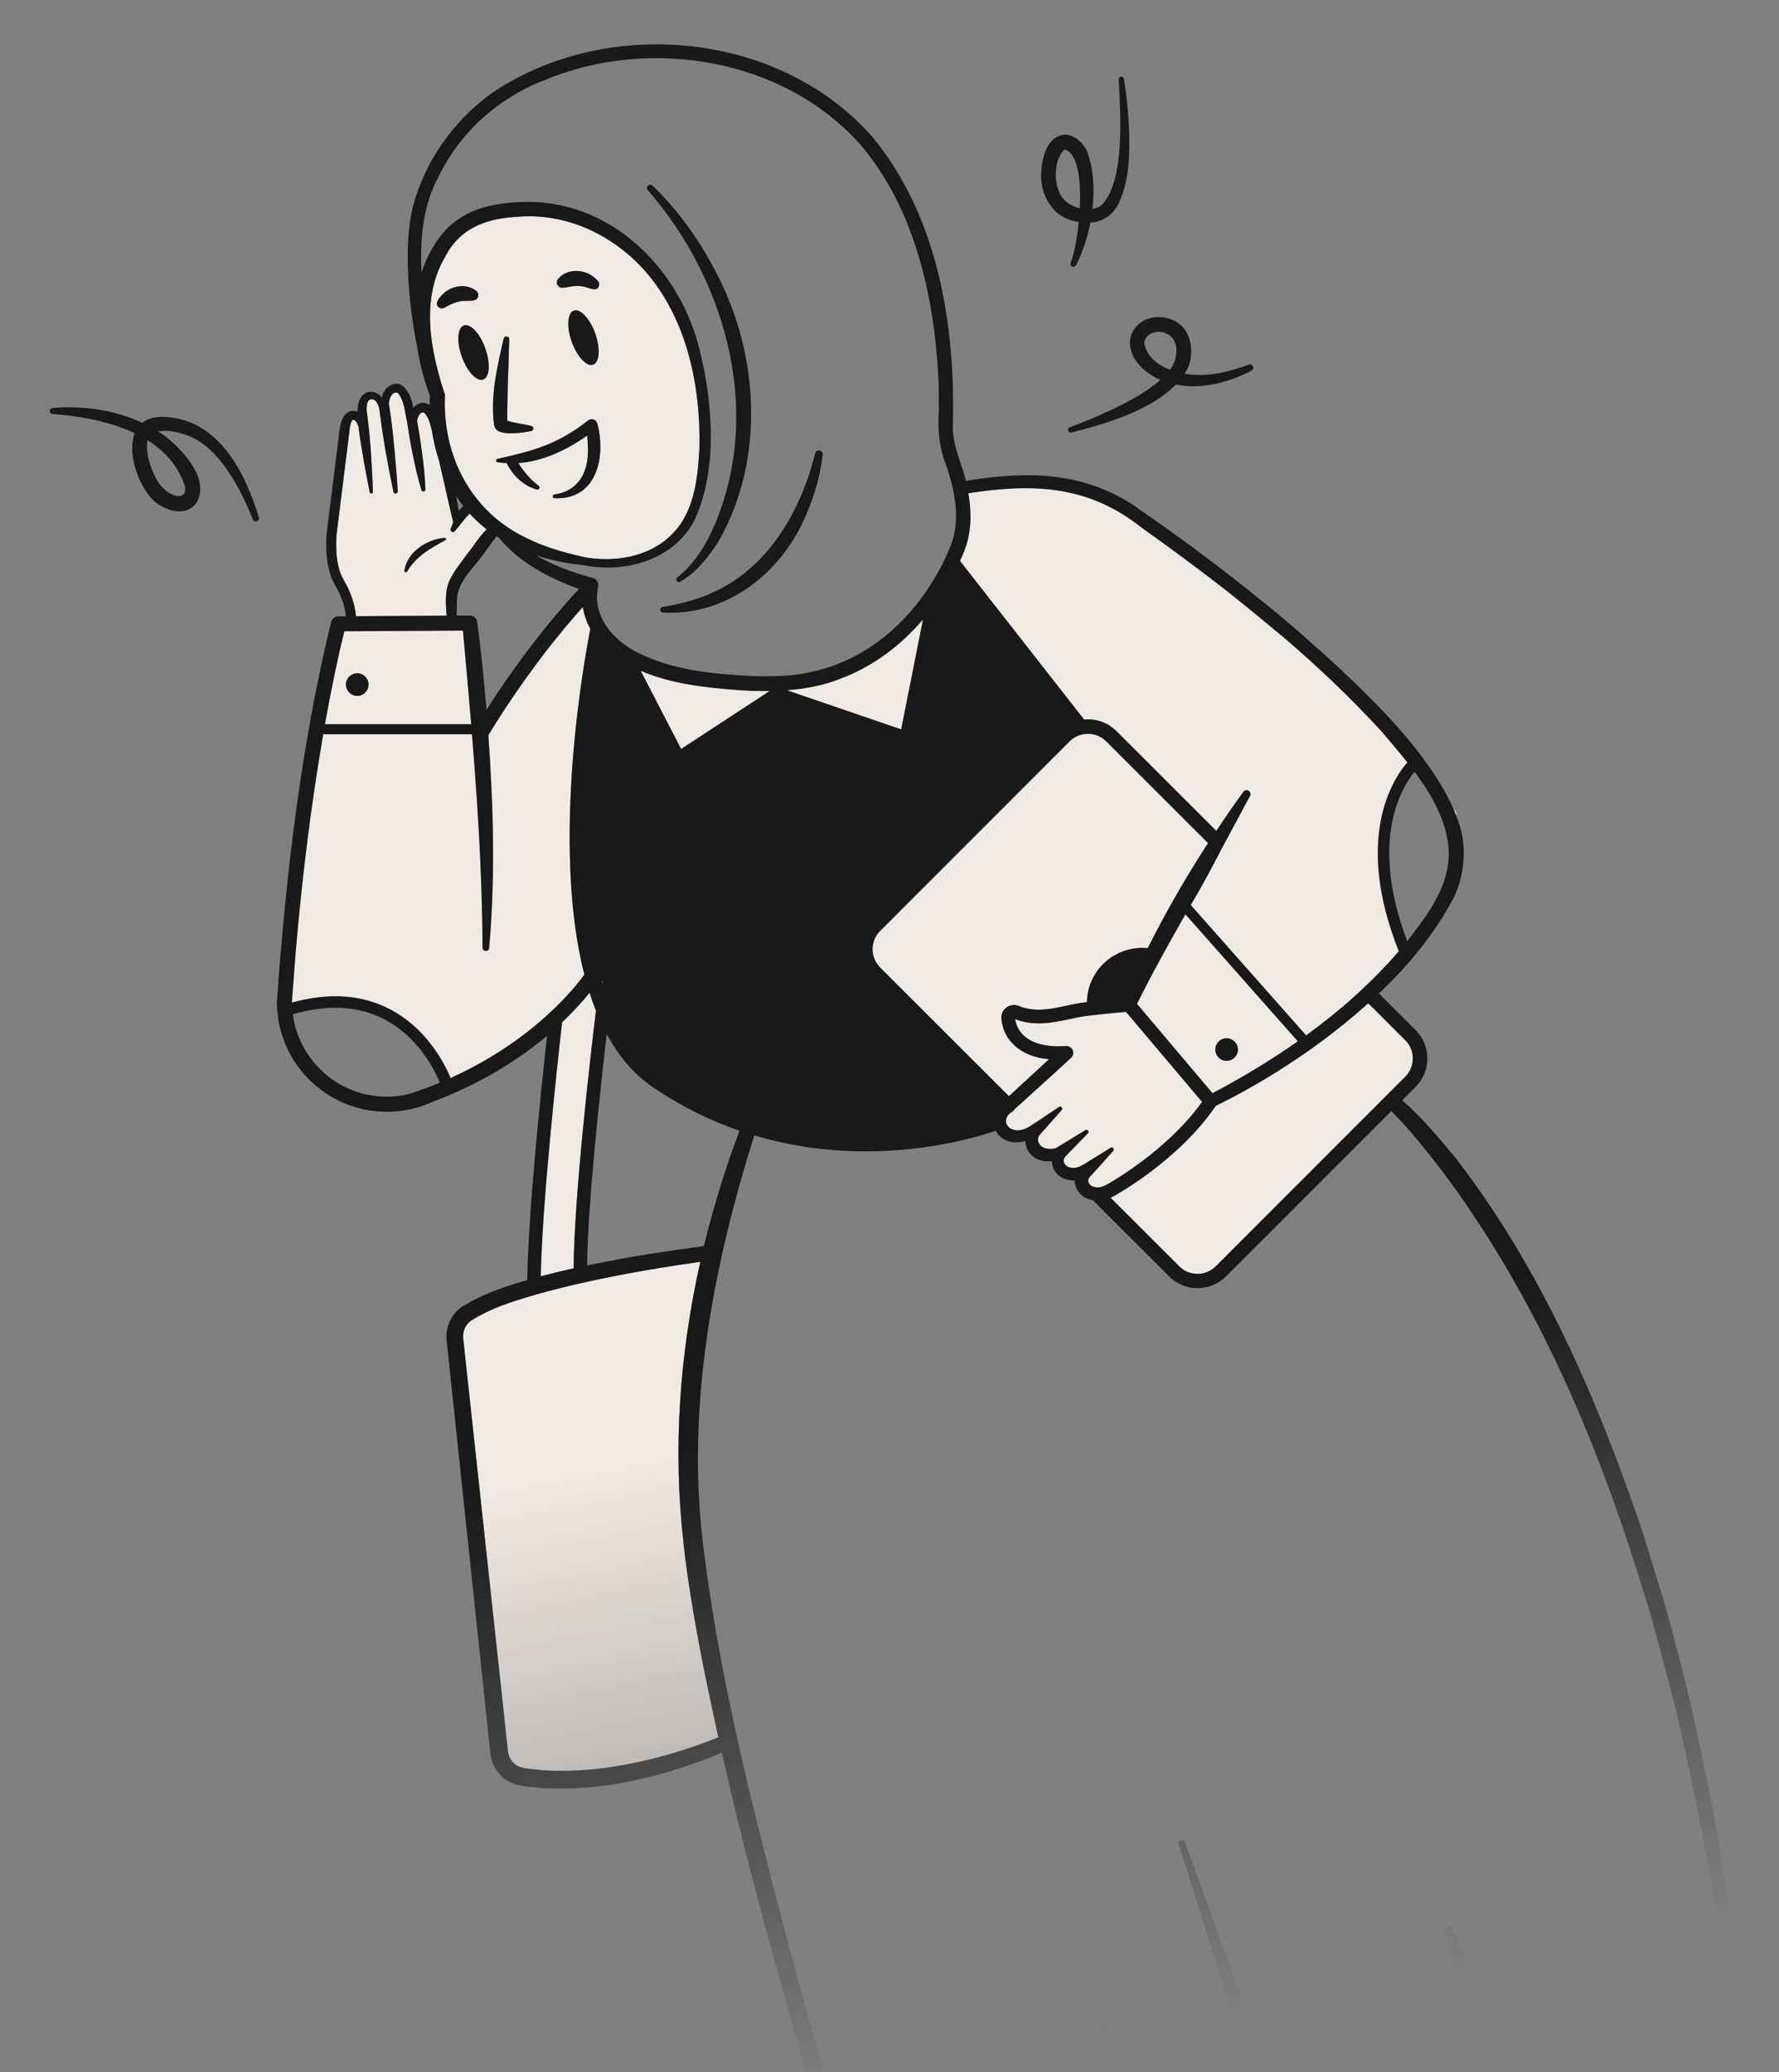
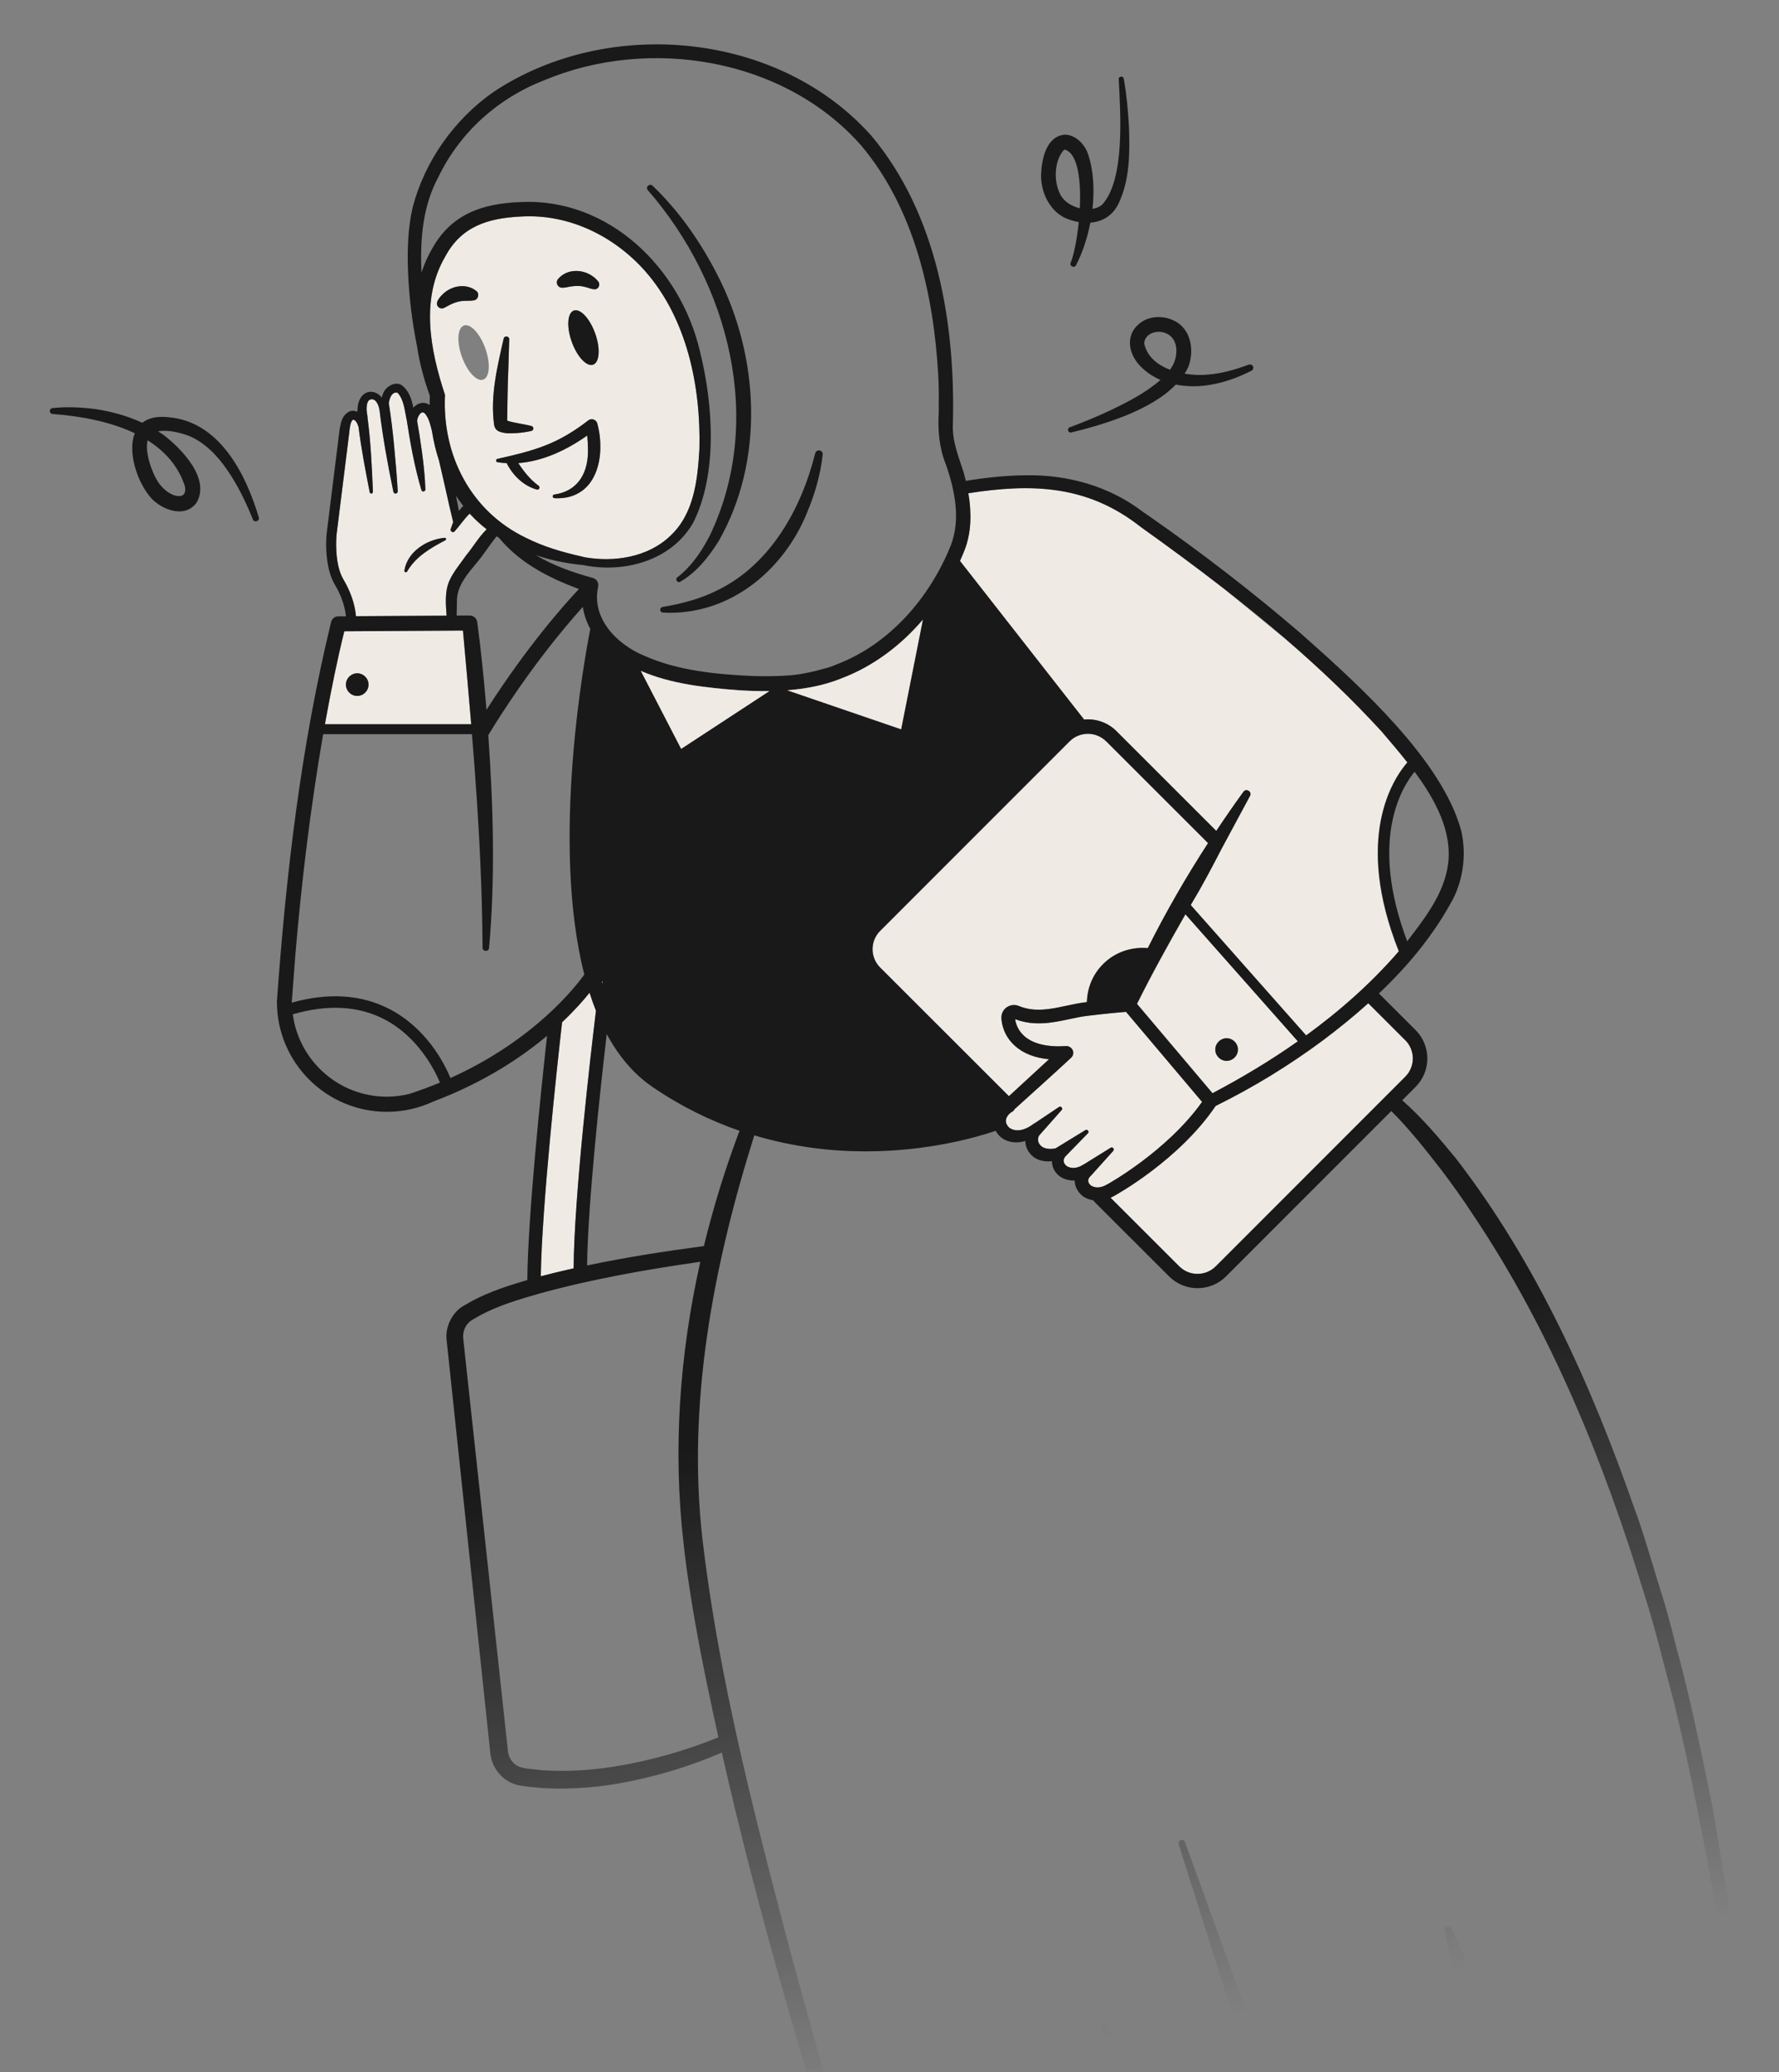
<svg xmlns="http://www.w3.org/2000/svg" width="291" height="339" viewBox="0 0 291 339" fill="none">
  <rect x="0" y="0" width="291" height="339" fill="#808080" stroke="none" />
  <mask id="mask0_5086_73866" style="mask-type:alpha" maskUnits="userSpaceOnUse" x="0" y="0" width="311" height="339">
    <rect width="311" height="338.883" fill="url(#paint0_linear_5086_73866)" />
  </mask>
  <g mask="url(#mask0_5086_73866)">
-     <path d="M63.681 165.051C59.111 162.702 53.759 162.363 47.764 164.033C47.764 163.991 47.764 163.948 47.764 163.898C47.823 163.033 48.358 156.197 48.349 156.189C49.367 144.113 50.825 132.062 52.895 120.122H77.233C77.827 127.441 78.344 134.793 78.632 141.772C78.836 146.191 78.929 150.617 78.972 155.044C78.963 155.689 79.972 155.773 80.032 155.095C81.058 143.511 80.719 131.859 79.904 120.266C86.197 109.946 92.294 102.703 95.364 99.303C95.568 100.558 95.992 101.762 96.594 102.89C95.746 107.147 90.047 137.727 95.618 159.445C94.346 161.226 87.503 170.156 73.739 176.364C72.688 173.845 69.745 168.155 63.698 165.051H63.681Z" fill="#F0EAE5" />
-     <path d="M238.211 132.899V133.45C238.067 133.085 237.923 132.721 237.761 132.348L238.211 132.89V132.899Z" fill="#F0EAE5" />
    <path d="M213.633 169.392L194.756 148.064C194.849 147.894 194.951 147.725 195.044 147.555C196.537 145.113 198.445 141.483 199.776 138.905L204.457 130.204C204.831 129.526 203.838 128.89 203.38 129.534C201.854 131.637 200.378 133.774 198.937 135.937L182.604 119.612C181.153 118.162 179.194 117.535 177.295 117.721C177.278 117.704 177.278 117.679 177.261 117.653L157.01 91.771C157.264 91.212 157.502 90.643 157.731 90.075C158.909 87.124 158.91 83.834 158.384 80.696C168.848 79.059 177.906 79.356 186.589 86.217C191.186 89.499 195.757 92.857 200.234 96.342L210.283 104.551C215.796 109.292 221.07 114.295 225.972 119.655C227.304 121.224 228.771 122.92 230.195 124.726C227.804 127.482 221.435 137.133 228.788 155.637C224.327 160.801 219.171 165.364 213.616 169.409L213.633 169.392Z" fill="#F0EAE5" />
    <path d="M71.833 75.406C72.231 77.136 72.638 78.909 72.859 79.875C73.266 81.716 73.681 83.564 74.131 85.396C73.978 85.778 73.851 86.168 73.724 86.549C73.605 86.922 74.114 87.202 74.368 86.914C75.234 85.939 75.92 84.879 76.828 84.005C77.684 84.947 78.617 85.803 79.609 86.575C78.303 87.838 77.421 89.433 76.251 90.832C75.327 92.172 74.301 93.351 73.605 94.792C72.723 96.59 72.91 98.71 73.054 100.703C68.763 100.729 61.682 100.771 58.23 100.788C58.044 98.787 57.357 96.777 56.178 94.784C54.592 92.121 55.042 87.508 55.05 87.465L57.162 70.513C57.162 70.513 57.162 70.496 57.162 70.488V70.445C57.221 69.877 57.357 68.91 57.721 68.656C58.095 68.554 58.493 69.275 58.578 69.656C58.595 69.707 58.62 69.75 58.646 69.792C59.087 73.388 59.774 76.95 60.478 80.511C60.503 80.656 60.647 80.749 60.791 80.715C60.919 80.689 61.003 80.571 61.003 80.444C60.825 76.39 60.656 72.336 60.121 68.317C60.121 68.308 60.121 68.3 60.113 68.291C60.113 68.223 60.121 68.147 60.113 68.079C59.943 67.333 59.808 65.866 60.427 65.408C61.326 64.933 61.919 66.103 62.038 66.9C62.038 66.934 62.063 66.96 62.072 66.994C62.615 71.514 63.429 75.983 64.353 80.444C64.396 80.638 64.582 80.757 64.777 80.715C64.947 80.681 65.066 80.52 65.057 80.35C64.921 77.882 64.709 75.432 64.472 72.981C64.243 70.623 63.972 68.274 63.599 65.934C63.743 65.018 64.116 64.085 64.989 64.204C66.007 65.187 66.194 67.044 66.473 68.418C66.473 68.461 66.499 68.486 66.507 68.52C67.101 72.438 67.805 76.347 68.933 80.147C68.992 80.325 69.178 80.418 69.348 80.367C69.492 80.325 69.585 80.181 69.585 80.036C69.518 77.95 69.289 75.881 69.009 73.82C68.788 72.15 68.534 70.496 68.229 68.834C68.288 68.274 68.627 67.579 69.068 67.435C69.212 67.392 69.331 67.418 69.569 67.655C70.188 68.418 70.425 69.453 70.671 70.479C70.934 72.141 71.316 73.786 71.85 75.381L71.833 75.406ZM66.159 93.351C66.117 93.597 66.465 93.724 66.592 93.512C68.008 91.044 70.391 89.679 72.867 88.373C73.062 88.279 72.969 87.966 72.757 87.983C69.823 88.237 66.626 90.264 66.159 93.351Z" fill="#F0EAE5" />
    <path d="M77.078 118.474H53.155C53.206 118.178 53.257 117.864 53.316 117.559C54.19 112.767 55.156 107.959 56.318 103.269L75.721 103.15C76.179 108.128 76.646 113.284 77.07 118.466L77.078 118.474ZM58.438 110.147C57.421 110.147 56.59 110.978 56.59 111.995C56.59 113.013 57.421 113.844 58.438 113.844C59.456 113.844 60.287 113.013 60.287 111.995C60.287 110.978 59.456 110.147 58.438 110.147Z" fill="#F0EAE5" />
    <path d="M72.839 41.975C75.485 37.006 79.903 35.691 85.212 35.437C92.971 34.971 100.4 38.566 105.531 44.358C112.391 52.16 114.672 63.295 114.41 73.505C114.13 78.526 113.528 84.08 109.661 87.668C106.039 91.178 100.391 92.069 95.456 91.144C95.413 91.127 95.388 91.102 95.337 91.094C92.106 90.373 88.969 89.465 86.094 88.024C77.011 83.699 72.313 74.472 72.796 64.618C70.371 57.274 68.76 48.946 72.839 41.975ZM87.23 69.995C87.196 69.825 87.06 69.706 86.899 69.672C85.695 69.358 84.169 69.206 82.973 68.816C82.973 68.68 82.964 68.553 82.964 68.493C83.015 65.814 83.024 62.973 83.151 60.293L83.295 55.502C83.312 54.967 82.523 54.849 82.388 55.374C81.345 59.962 80.166 64.728 80.819 69.46C80.844 69.723 80.988 70.071 81.15 70.223C81.328 70.427 81.514 70.52 81.692 70.605C82.795 70.978 83.448 70.868 84.457 70.843C85.288 70.792 86.094 70.673 86.908 70.495C87.137 70.444 87.281 70.215 87.23 69.995ZM97.839 46.02C97.093 45.105 95.973 44.494 94.769 44.35C93.463 44.214 92.183 44.579 91.284 45.63C90.97 46.004 91.021 46.555 91.385 46.86C91.674 47.131 92.106 47.064 92.454 47.03C93.497 46.818 94.582 46.631 95.659 46.928C96.363 47.047 97.635 47.844 97.983 46.75C98.059 46.487 97.983 46.215 97.83 46.02H97.839ZM93.531 55.909C94.404 58.351 95.965 60.03 97.025 59.648C98.085 59.275 98.237 56.986 97.364 54.543C96.49 52.101 94.93 50.422 93.87 50.803C92.81 51.176 92.657 53.466 93.531 55.909ZM87.815 80.095C88.002 80.145 88.197 80.027 88.239 79.84C88.273 79.696 88.214 79.543 88.095 79.467C86.747 78.483 85.678 77.152 84.779 75.761C88.824 75.464 92.734 73.599 96.05 71.25C96.117 71.945 96.16 72.64 96.168 73.327C96.304 77.118 94.701 80.341 90.656 80.9C90.487 80.926 90.376 81.087 90.41 81.256C90.436 81.392 90.554 81.494 90.69 81.502C91.996 81.57 93.421 81.384 94.659 80.646C97.211 79.23 98.161 76.058 98.195 73.344C98.212 71.97 98.068 70.664 97.703 69.308C97.567 68.638 96.703 68.358 96.194 68.799C94.065 70.452 91.758 71.886 89.231 72.861C86.696 73.862 84.058 74.464 81.387 75.066C81.09 75.1 81.073 75.558 81.362 75.617C81.879 75.702 82.388 75.744 82.905 75.77C82.922 75.812 82.913 75.854 82.939 75.897C83.957 77.847 85.678 79.501 87.815 80.095ZM75.552 58.359C76.426 60.802 77.986 62.481 79.046 62.099C80.106 61.726 80.259 59.436 79.386 56.994C78.512 54.552 76.952 52.873 75.892 53.254C74.832 53.627 74.679 55.917 75.552 58.359ZM71.898 50.371C72.169 50.515 72.474 50.481 72.729 50.337C73.78 49.743 74.772 49.243 75.968 49.226C76.468 49.201 76.994 49.234 77.469 49.15C78.232 49.09 78.512 48.039 77.91 47.598C76.341 46.343 74.069 46.699 72.644 47.946C72.016 48.522 70.855 49.701 71.898 50.379V50.371Z" fill="#F0EAE5" />
    <path d="M82.648 68.708C82.648 68.708 82.623 68.708 82.615 68.699C82.615 68.699 82.632 68.699 82.648 68.708Z" fill="#F0EAE5" />
    <path d="M265.013 336.199L272.933 349.191C273.103 349.479 273.561 349.233 273.417 348.937C273.417 348.937 268.396 338.116 266.777 334.63C270.262 331.433 273.493 327.956 276.453 324.276L280.65 346.884C280.744 347.385 281.532 347.283 281.464 346.757C281.464 346.757 278.853 325.064 278.446 321.715C279.472 320.349 280.455 318.959 281.405 317.551L285.849 349.759C285.849 349.81 285.874 349.852 285.883 349.895C281.965 353.728 276.766 356.001 271.263 356.281L270.83 356.306C270.83 356.306 270.796 356.247 270.779 356.221L258.983 341.007C261.061 339.506 263.071 337.895 265.013 336.208V336.199Z" fill="#F0EAE5" />
    <path d="M187.77 155.131C185.149 154.885 182.452 155.741 180.451 157.751C178.73 159.473 177.873 161.703 177.814 163.959C177.712 163.967 177.619 163.984 177.517 163.993C176.516 164.112 175.499 164.332 174.515 164.544C171.827 165.121 169.291 165.664 166.653 164.586C166.009 164.324 165.28 164.408 164.703 164.807C164.135 165.206 163.804 165.859 163.829 166.545C163.855 167.343 164.126 169.386 166.034 171.108C167.417 172.355 169.299 173.084 171.623 173.304C169.443 175.297 166.967 177.587 165.059 179.351L143.985 158.294C143.188 157.497 142.747 156.428 142.747 155.3C142.747 154.173 143.188 153.104 143.985 152.307L174.973 121.303C176.626 119.649 179.315 119.649 180.968 121.303L197.641 137.967C194.045 143.513 190.738 149.237 187.778 155.156L187.77 155.131Z" fill="#F0EAE5" />
    <path d="M198.882 207.162C198.085 207.959 197.016 208.4 195.888 208.409C194.76 208.409 193.692 207.968 192.895 207.171L181.667 195.951C181.828 195.875 181.981 195.798 182.142 195.705C182.142 195.705 182.15 195.705 182.159 195.705C182.591 195.468 192.852 189.803 198.857 180.932C205.047 177.879 210.882 174.301 216.402 170.205C218.946 168.297 221.44 166.278 223.823 164.133L229.869 170.179C231.523 171.833 231.523 174.521 229.869 176.175L198.882 207.179V207.162Z" fill="#F0EAE5" />
    <path d="M165.282 182.043C165.282 182.043 165.333 182.001 165.35 181.975C165.503 181.916 165.638 181.831 165.757 181.712C165.833 181.636 165.884 181.543 165.935 181.45C168.861 178.812 172.431 175.598 175.187 173.037C175.204 173.02 175.213 173.012 175.221 172.995C175.255 172.961 175.281 172.927 175.315 172.893C175.34 172.859 175.365 172.825 175.382 172.791C175.391 172.774 175.399 172.757 175.408 172.749C175.518 172.562 175.552 172.359 175.544 172.172C175.544 172.172 175.544 172.155 175.544 172.147C175.544 172.138 175.544 172.13 175.544 172.121C175.527 172.019 175.501 171.918 175.459 171.816C175.374 171.595 175.221 171.426 175.026 171.307C174.975 171.273 174.924 171.248 174.874 171.222C174.84 171.205 174.814 171.197 174.78 171.18C174.628 171.12 174.458 171.104 174.288 171.129C171.278 171.324 168.929 170.747 167.504 169.458C166.393 168.458 166.113 167.296 166.045 166.719C169.226 167.923 172.27 167.27 174.958 166.702C175.942 166.49 176.866 166.295 177.765 166.185C181.141 165.769 183.252 165.591 184.176 165.523L196.617 180.254C190.859 188.353 181.183 193.712 181.081 193.763C181.081 193.763 181.081 193.771 181.064 193.771C181.064 193.771 181.056 193.771 181.047 193.771C180.106 194.331 179.232 194.391 178.469 193.967C178.147 193.695 177.994 193.415 177.986 193.152C177.986 192.796 178.232 192.508 178.435 192.33C178.444 192.33 178.444 192.313 178.452 192.304L178.512 192.245C178.554 192.203 178.596 192.16 178.63 192.109L182.09 188.259C182.353 187.988 181.98 187.547 181.666 187.75C181.666 187.75 177.672 190.227 177.24 190.498C177.206 190.515 177.18 190.524 177.146 190.54C176.307 191.066 175.382 191.261 174.509 190.786C174.373 190.676 174.229 190.54 174.144 190.405C173.864 189.972 173.932 189.574 174.263 189.167L177.943 185.384C178.215 185.122 177.85 184.664 177.528 184.867C177.528 184.867 173.406 187.394 172.669 187.844C171.812 188.039 170.896 187.946 170.387 187.555C169.777 187.064 169.633 186.444 169.921 185.8L173.644 181.585C173.907 181.305 173.517 180.873 173.211 181.085C173.211 181.085 170.566 182.849 169.26 183.731C169.2 183.756 169.149 183.773 169.09 183.816C168.971 183.909 168.844 184.002 168.717 184.087C168.7 184.095 168.64 184.138 168.624 184.146C167.623 184.808 166.376 185.215 165.308 184.621C165.308 184.621 165.172 184.545 165.113 184.511C165.087 184.486 165.011 184.409 164.985 184.384C164.188 183.578 164.46 182.645 165.257 182.026L165.282 182.043Z" fill="#F0EAE5" />
    <path d="M165.141 184.524L165.115 184.515C165.098 184.507 165.115 184.515 165.141 184.524Z" fill="#F0EAE5" />
    <path d="M198.362 178.843L186.006 164.222C188.457 159.278 191.179 154.394 193.926 149.568L212.32 170.354C207.851 173.5 203.145 176.324 198.353 178.843H198.362ZM200.66 173.542C201.677 173.542 202.509 172.711 202.509 171.694C202.509 170.676 201.677 169.845 200.66 169.845C199.642 169.845 198.811 170.676 198.811 171.694C198.811 172.711 199.642 173.542 200.66 173.542Z" fill="#F0EAE5" />
-     <path d="M77.464 215.795L78.43 215.235C81.5 213.573 84.909 212.572 88.344 211.588C96.918 209.239 105.737 207.679 114.548 206.424C111.156 221.553 110.028 237.191 111.818 252.565C112.369 257.866 113.505 264.54 114.497 269.806C115.43 274.631 116.439 279.431 117.508 284.223C112.046 286.436 106.221 288.09 100.403 289.014C96.528 289.616 92.567 289.854 88.666 289.599C87.411 289.404 85.605 289.438 84.587 288.861C83.748 288.378 83.188 287.479 83.086 286.521C82.586 281.933 81.704 273.732 81.195 269.06C79.694 255.16 77.472 234.731 75.971 220.883C75.937 220.416 75.751 219.11 75.742 218.619C75.751 217.423 76.353 216.363 77.455 215.803L77.464 215.795Z" fill="#F0EAE5" />
    <path d="M96.441 162.402C96.763 163.412 97.111 164.395 97.492 165.354C96.636 172.401 93.922 195.645 93.837 207.501C92.039 207.899 90.25 208.332 88.469 208.798C88.647 197.324 91.073 174.97 91.954 167.245C93.99 165.32 95.474 163.632 96.449 162.411L96.441 162.402Z" fill="#F0EAE5" />
    <path d="M98.577 160.955C98.534 160.819 98.5 160.683 98.458 160.547L98.594 160.581L98.568 160.955H98.577Z" fill="#F0EAE5" />
-     <path d="M75.876 53.238C76.936 52.864 78.497 54.535 79.37 56.977C80.244 59.42 80.091 61.709 79.031 62.083C77.971 62.456 76.411 60.785 75.537 58.343C74.664 55.901 74.816 53.611 75.876 53.238Z" fill="#191919" />
    <path d="M97.355 54.55C98.228 56.992 98.076 59.282 97.016 59.655C95.956 60.028 94.395 58.357 93.522 55.915C92.648 53.473 92.801 51.183 93.861 50.81C94.921 50.437 96.481 52.107 97.355 54.55Z" fill="#191919" />
    <path d="M86.91 70.504C86.096 70.682 85.29 70.801 84.459 70.852C83.45 70.877 82.797 70.987 81.694 70.614C81.516 70.529 81.321 70.436 81.151 70.232C80.99 70.071 80.846 69.724 80.821 69.469C80.176 64.737 81.355 59.971 82.39 55.383C82.525 54.858 83.314 54.985 83.297 55.511L83.153 60.302C83.026 62.982 83.017 65.831 82.966 68.502C82.966 68.562 82.966 68.698 82.975 68.825C84.162 69.215 85.689 69.367 86.901 69.681C87.062 69.715 87.19 69.834 87.232 70.004C87.283 70.232 87.139 70.453 86.91 70.504ZM82.627 68.706C82.627 68.706 82.653 68.706 82.661 68.714C82.644 68.714 82.636 68.706 82.627 68.706Z" fill="#191919" />
    <path d="M45.295 163.801C46.796 142.956 49.222 122.069 54.166 101.733C54.301 101.207 54.776 100.817 55.345 100.826C55.345 100.826 56.456 100.826 56.591 100.826C56.405 99.113 55.803 97.383 54.776 95.653C52.919 92.532 53.403 87.537 53.428 87.317L55.548 70.288V70.271C55.786 69.152 55.853 68.041 57.1 67.337C57.583 67.125 58.041 67.167 58.44 67.362C58.474 66.972 58.525 66.599 58.542 66.319C59.017 63.716 61.264 63.538 62.451 65.039C62.502 64.827 62.561 64.615 62.655 64.394C63.036 63.3 64.563 62.308 65.691 62.995C66.92 63.928 67.336 65.293 67.607 66.701C68.286 65.929 69.329 65.59 70.287 66.26C70.287 65.76 70.287 65.259 70.312 64.742C69.371 62.172 68.625 59.416 68.209 56.601C67.395 52.598 66.912 48.544 66.742 44.44C66.606 40.955 66.708 37.359 67.505 33.907C69.481 26.36 74.29 19.558 80.692 15.064C99.451 2.572 127.368 5.159 142.531 22.204C153.386 35.129 156.32 53.192 155.862 69.533C155.769 72.213 156.795 74.689 157.601 77.191C157.736 77.674 157.872 78.166 157.991 78.667C161.256 78.132 164.563 77.768 167.913 77.751C174.629 77.641 181.447 79.54 186.824 83.645C187.078 83.814 187.63 84.213 187.884 84.374C196.466 90.344 204.735 96.721 212.672 103.531C220.729 110.68 233.093 121.662 237.757 132.356C237.918 132.72 238.071 133.094 238.206 133.458C238.546 134.323 238.834 135.197 239.055 136.053C239.843 139.691 239.385 143.635 237.732 146.967C234.594 152.861 230.354 157.975 225.562 162.52L231.541 168.491C232.788 169.737 233.474 171.391 233.474 173.155C233.474 174.919 232.788 176.572 231.541 177.819L229.37 179.998C232.592 182.814 235.476 186.257 238.13 189.479C251.368 206.627 260.357 226.7 267.447 247.036C268.583 249.944 270.686 257.17 271.644 260.24C272.484 262.792 273.459 266.49 274.112 269.135C276.436 277.421 278.505 287.699 280.227 296.128C280.227 296.128 282.389 309.366 282.889 312.419C282.932 312.521 282.974 312.623 282.991 312.733L287.978 348.851C291.768 350.742 312.053 362.631 313.232 400.488C313.275 401.895 312.698 403.235 311.646 404.168C310.756 404.957 309.62 405.389 308.441 405.389C308.195 405.389 307.957 405.372 307.711 405.33C302.954 404.609 295.763 402.302 288.469 395.383C279.709 387.063 273.129 374.275 268.922 357.374L257.202 342.262C249.231 347.697 240.335 351.692 230.752 353.591C224.265 354.821 217.625 355.025 211.069 354.355C209.984 355.092 208.932 355.745 207.838 356.398C199.282 361.419 189.885 365.099 180.167 367.126C180.761 369.399 183.813 381.068 183.898 381.364C187.223 386.325 189.767 392.601 188.011 398.58C188.147 399.08 189.436 403.956 189.436 403.956C189.631 404.643 189.08 405.355 188.367 405.347H172.077C171.67 405.347 171.271 405.118 171.084 404.728L169.337 401.124L166.412 404.914C166.208 405.177 165.894 405.347 165.538 405.347H111.027C110.204 405.372 109.644 404.406 110.068 403.693C112.477 399.402 116.997 396.468 121.839 395.84C125.681 395.086 129.276 393.415 132.897 391.923C140.436 388.649 147.865 385.02 155.218 381.297L151.325 368.016C147.763 367.457 144.244 366.668 140.801 365.642C140.42 365.549 140.097 365.243 139.97 364.845C131.727 339.073 124.035 313.106 118.074 286.707C112.536 289.09 106.812 290.786 100.867 291.82C96.822 292.499 92.582 292.745 88.46 292.499C87.103 292.321 85.984 292.304 84.593 291.998C82.236 291.405 80.438 289.234 80.209 286.834C79.717 282.212 78.861 274.046 78.36 269.364C76.893 255.482 74.722 235.002 73.264 221.179C73.221 220.806 73.119 219.729 73.069 219.373C72.738 217.1 73.984 214.573 76.011 213.513L77.139 212.868C80.031 211.316 83.16 210.299 86.255 209.408C86.349 199.037 88.435 178.913 89.487 169.449C85.153 173.078 79.039 177.124 70.889 180.193C70.889 180.193 70.88 180.193 70.872 180.202C68.489 181.313 65.928 181.881 63.282 181.881C53.36 181.881 45.295 173.808 45.295 163.894C45.295 163.877 45.295 163.869 45.295 163.852C45.295 163.835 45.295 163.826 45.295 163.809V163.801ZM75.977 220.874C77.47 234.722 79.7 255.143 81.201 269.051C81.71 273.732 82.6 281.924 83.092 286.512C83.194 287.47 83.754 288.369 84.593 288.852C85.611 289.429 87.417 289.404 88.672 289.59C92.565 289.853 96.534 289.616 100.409 289.005C106.227 288.081 112.053 286.427 117.514 284.214C116.454 279.422 115.445 274.614 114.504 269.797C113.511 264.531 112.383 257.857 111.824 252.556C110.034 237.181 111.162 221.535 114.554 206.415C105.743 207.67 96.924 209.23 88.35 211.579C84.915 212.563 81.507 213.564 78.437 215.226L77.47 215.785C76.367 216.345 75.765 217.414 75.757 218.601C75.757 219.093 75.943 220.399 75.986 220.865L75.977 220.874ZM229.862 170.161L223.815 164.115C221.432 166.26 218.939 168.27 216.395 170.187C210.874 174.283 205.04 177.861 198.849 180.914C192.845 189.785 182.584 195.45 182.151 195.687C182.151 195.687 182.143 195.687 182.134 195.687C181.982 195.78 181.821 195.857 181.659 195.933L192.887 207.152C193.685 207.95 194.753 208.391 195.881 208.391C197.009 208.391 198.077 207.95 198.875 207.144L229.862 176.14C231.515 174.486 231.515 171.798 229.862 170.144V170.161ZM230.184 153.981C233.118 150.148 236.239 146.162 236.875 141.328C237.545 135.96 234.772 130.812 231.388 126.25C229.166 128.964 223.993 137.588 230.184 153.989V153.981ZM230.218 124.715C228.793 122.917 227.326 121.213 225.995 119.644C221.093 114.293 215.818 109.289 210.306 104.54C207.033 101.716 203.674 98.994 200.257 96.331C195.779 92.846 191.208 89.487 186.612 86.206C177.928 79.345 168.871 79.048 158.406 80.685C158.932 83.823 158.932 87.113 157.753 90.064C157.524 90.632 157.287 91.201 157.032 91.76L177.284 117.642C177.284 117.642 177.301 117.685 177.318 117.71C179.217 117.524 181.176 118.16 182.626 119.601L198.959 135.926C200.401 133.763 201.868 131.626 203.403 129.523C203.861 128.879 204.845 129.523 204.48 130.193L199.799 138.894C198.476 141.472 196.559 145.102 195.067 147.544C194.974 147.714 194.872 147.883 194.779 148.053L213.656 169.381C219.21 165.344 224.367 160.773 228.827 155.609C221.475 137.105 227.843 127.454 230.235 124.698L230.218 124.715ZM153.556 67.439C153.572 65.48 153.589 63.292 153.471 61.341C152.724 48.103 149.519 34.017 140.793 23.714C128.208 9.518 106.227 5.914 89.012 13.13C81.506 16.031 75.273 21.602 71.754 28.87C69.168 33.619 68.71 38.987 68.939 44.33C68.939 44.406 68.947 44.491 68.956 44.567C69.388 43.236 69.948 41.938 70.677 40.7C73.823 35.01 78.92 33.288 85.102 33.059C99.654 32.322 111.34 43.948 114.487 57.449C116.632 66.039 117.455 77.412 113.384 85.519C109.797 91.786 101.944 93.855 95.219 92.405C95.177 92.405 95.143 92.422 95.1 92.413C92.607 92.167 90.089 91.642 87.672 90.828C90.538 92.549 93.828 93.685 96.958 94.542C97.628 94.703 98.009 95.407 97.823 96.068C96.746 101.199 100.918 105.439 105.438 107.296C110.916 109.722 117.124 110.315 123.094 110.587C125.019 110.663 127.199 110.621 129.115 110.493C131.023 110.332 133.075 109.891 134.924 109.357C135.492 109.221 136.247 108.958 136.79 108.713C145.508 105.422 152.114 97.739 155.532 89.208C157.177 84.942 156.184 80.193 154.717 75.961C153.623 73.299 153.369 70.263 153.564 67.422L153.556 67.439ZM69.066 67.456C68.616 67.6 68.286 68.295 68.226 68.855C68.523 70.508 68.778 72.171 69.006 73.841C69.286 75.902 69.515 77.971 69.583 80.057C69.583 80.202 69.498 80.337 69.346 80.388C69.168 80.448 68.981 80.346 68.93 80.168C67.811 76.368 67.098 72.459 66.505 68.541C66.496 68.507 66.471 68.482 66.471 68.439C66.191 67.066 66.013 65.208 64.987 64.225C64.113 64.106 63.74 65.039 63.596 65.955C63.969 68.295 64.249 70.644 64.469 73.002C64.707 75.453 64.919 77.903 65.055 80.371C65.063 80.541 64.944 80.702 64.775 80.736C64.58 80.778 64.393 80.659 64.351 80.465C63.426 76.012 62.612 71.535 62.069 67.015C62.061 66.981 62.036 66.955 62.036 66.921C61.917 66.124 61.323 64.954 60.424 65.429C59.805 65.887 59.941 67.354 60.111 68.1C60.127 68.168 60.111 68.244 60.111 68.312C60.111 68.321 60.111 68.329 60.119 68.338C60.653 72.357 60.831 76.411 61.001 80.465C61.001 80.592 60.916 80.702 60.789 80.736C60.645 80.761 60.509 80.677 60.475 80.532C59.78 76.979 59.093 73.409 58.644 69.813C58.618 69.771 58.593 69.728 58.575 69.677C58.491 69.296 58.092 68.575 57.719 68.677C57.354 68.931 57.219 69.898 57.159 70.466V70.508C57.159 70.508 57.159 70.525 57.159 70.534L55.048 87.486C55.048 87.529 54.59 92.142 56.176 94.805C57.354 96.789 58.041 98.808 58.228 100.809C61.679 100.792 68.76 100.749 73.052 100.724C72.907 98.731 72.721 96.611 73.603 94.813C74.298 93.372 75.324 92.193 76.249 90.853C77.419 89.454 78.301 87.859 79.607 86.596C78.615 85.824 77.682 84.959 76.825 84.026C75.918 84.9 75.231 85.96 74.366 86.935C74.112 87.223 73.603 86.935 73.722 86.57C73.849 86.18 73.976 85.799 74.129 85.417C73.679 83.585 73.263 81.737 72.856 79.896C72.636 78.93 72.229 77.157 71.83 75.427C71.296 73.833 70.915 72.179 70.652 70.525C70.406 69.508 70.16 68.465 69.549 67.701C69.312 67.464 69.193 67.447 69.049 67.481L69.066 67.456ZM165.131 184.518C165.191 184.552 165.326 184.629 165.326 184.629C166.395 185.214 167.641 184.807 168.642 184.154C168.659 184.145 168.718 184.103 168.735 184.094C168.863 184.01 168.99 183.916 169.108 183.823C169.159 183.781 169.219 183.764 169.278 183.738C170.593 182.865 173.23 181.092 173.23 181.092C173.535 180.872 173.925 181.313 173.663 181.593L169.94 185.807C169.651 186.46 169.804 187.071 170.406 187.563C170.915 187.953 171.831 188.046 172.687 187.851C173.425 187.402 177.546 184.875 177.546 184.875C177.86 184.671 178.233 185.121 177.962 185.392L174.282 189.174C173.959 189.581 173.883 189.98 174.163 190.412C174.256 190.556 174.392 190.684 174.527 190.794C175.401 191.269 176.325 191.074 177.165 190.548C177.199 190.531 177.224 190.514 177.258 190.506C177.691 190.234 181.685 187.758 181.685 187.758C181.999 187.554 182.363 187.987 182.109 188.267L178.649 192.117C178.615 192.168 178.573 192.21 178.53 192.253L178.471 192.312C178.471 192.312 178.462 192.329 178.454 192.337C178.242 192.515 177.996 192.812 178.004 193.16C178.004 193.423 178.166 193.703 178.488 193.974C179.251 194.398 180.116 194.339 181.066 193.779C181.066 193.779 181.074 193.779 181.083 193.779C181.083 193.779 181.083 193.77 181.1 193.77C181.201 193.72 190.878 188.36 196.636 180.261L184.195 165.531C183.271 165.599 181.159 165.785 177.784 166.192C176.877 166.303 175.952 166.498 174.977 166.71C172.28 167.286 169.236 167.939 166.064 166.727C166.132 167.303 166.412 168.465 167.523 169.466C168.947 170.755 171.296 171.323 174.307 171.136C174.477 171.111 174.646 171.136 174.799 171.187C174.833 171.196 174.858 171.213 174.892 171.23C174.943 171.255 174.994 171.289 175.045 171.315C175.24 171.433 175.392 171.611 175.477 171.823C175.52 171.917 175.545 172.027 175.562 172.129C175.562 172.137 175.562 172.146 175.562 172.154C175.562 172.154 175.562 172.171 175.562 172.18C175.579 172.375 175.537 172.57 175.426 172.756C175.418 172.773 175.409 172.79 175.401 172.799C175.375 172.833 175.359 172.866 175.333 172.9C175.308 172.934 175.274 172.968 175.24 173.002C175.223 173.019 175.214 173.028 175.206 173.044C172.45 175.606 168.871 178.82 165.954 181.457C165.903 181.55 165.852 181.644 165.776 181.72C165.657 181.839 165.513 181.923 165.369 181.983C165.343 182 165.318 182.025 165.301 182.051C164.504 182.67 164.224 183.603 165.029 184.408C165.055 184.434 165.131 184.501 165.157 184.535L165.131 184.518ZM165.089 184.493C165.089 184.493 165.106 184.501 165.114 184.501C165.097 184.493 165.072 184.476 165.089 184.493ZM86.086 88.004C88.961 89.454 92.098 90.361 95.329 91.073C95.372 91.082 95.406 91.107 95.448 91.124C100.392 92.049 106.032 91.158 109.653 87.647C113.52 84.06 114.113 78.497 114.402 73.485C114.665 63.275 112.392 52.14 105.523 44.338C100.384 38.546 92.963 34.942 85.204 35.417C79.895 35.671 75.477 36.986 72.831 41.955C68.752 48.917 70.363 57.254 72.789 64.598C72.297 74.452 77.003 83.678 86.086 88.004ZM56.32 103.26C55.158 107.949 54.191 112.758 53.318 117.549C53.258 117.854 53.216 118.168 53.157 118.473H77.08C76.647 113.275 76.181 108.127 75.731 103.149L56.328 103.268L56.32 103.26ZM81.634 87.995C81.498 87.91 81.371 87.817 81.235 87.732C80.582 88.563 79.98 89.369 79.335 90.293C77.606 92.888 74.637 95.144 74.739 98.511C74.731 98.977 74.714 99.893 74.697 100.699C75.078 100.699 76.834 100.69 76.834 100.69C77.444 100.69 77.987 101.148 78.063 101.776C78.665 106.202 79.106 110.621 79.488 115.056C79.514 115.412 79.539 115.768 79.573 116.124C86.298 105.609 92.395 98.799 94.702 96.357C89.792 94.55 84.992 92.074 81.634 87.995ZM75.782 82.763C75.358 82.228 74.968 81.686 74.595 81.126C74.765 81.974 74.926 82.805 75.061 83.594C75.273 83.297 75.511 83.025 75.774 82.771L75.782 82.763ZM185.967 164.216L198.323 178.837C203.115 176.318 207.821 173.494 212.29 170.348L193.897 149.562C191.141 154.379 188.427 159.264 185.976 164.216H185.967ZM104.844 109.756L111.434 122.493L125.859 113.046C124.197 113.071 122.543 113.021 120.915 112.91C115.665 112.512 109.831 111.918 104.844 109.747V109.756ZM137.638 110.977C134.831 112.113 131.829 112.681 128.793 112.919L147.39 119.288L150.944 101.377C147.339 105.592 142.845 109.001 137.638 110.968V110.977ZM98.569 160.952L98.594 160.578L98.459 160.544C98.501 160.68 98.535 160.816 98.577 160.952H98.569ZM180.939 121.272C179.285 119.618 176.597 119.618 174.943 121.272L143.956 152.276C143.159 153.073 142.718 154.142 142.718 155.27C142.718 156.398 143.159 157.466 143.956 158.263L165.029 179.32C166.938 177.556 169.414 175.266 171.593 173.273C169.27 173.053 167.387 172.324 166.005 171.077C164.097 169.356 163.834 167.312 163.8 166.515C163.774 165.828 164.097 165.175 164.673 164.776C165.25 164.378 165.979 164.293 166.624 164.556C169.261 165.633 171.797 165.09 174.485 164.513C175.469 164.301 176.486 164.089 177.487 163.962C177.589 163.954 177.682 163.937 177.784 163.928C177.843 161.672 178.7 159.442 180.421 157.721C182.423 155.719 185.119 154.863 187.74 155.1C190.7 149.189 194.007 143.457 197.603 137.91L180.93 121.246L180.939 121.272ZM106.744 177.819C103.615 175.69 101.164 172.714 99.247 169.169C98.17 178.387 96.169 196.73 96.033 207.017C102.351 205.685 108.737 204.693 115.14 203.845C116.691 197.434 118.65 191.125 120.966 184.985C116.267 183.357 111.468 181.05 106.736 177.819H106.744ZM93.828 207.492C93.913 195.636 96.627 172.392 97.483 165.344C97.102 164.386 96.754 163.402 96.432 162.393C95.457 163.614 93.972 165.302 91.937 167.227C91.064 174.953 88.638 197.307 88.452 208.781C90.233 208.314 92.031 207.89 93.82 207.483L93.828 207.492ZM95.584 159.434C90.021 137.715 95.719 107.135 96.559 102.878C95.948 101.759 95.524 100.546 95.329 99.291C92.26 102.691 86.171 109.942 79.87 120.254C80.684 131.847 81.031 143.499 79.997 155.083C79.929 155.762 78.928 155.677 78.937 155.032C78.894 150.605 78.801 146.187 78.598 141.76C78.309 134.781 77.801 127.429 77.198 120.102H52.86C50.799 132.059 49.332 144.101 48.314 156.177C48.314 156.177 47.789 163.021 47.729 163.886C47.729 163.928 47.729 163.971 47.729 164.021C53.725 162.351 59.076 162.69 63.647 165.039C69.693 168.143 72.636 173.833 73.688 176.352C87.46 170.153 94.303 161.223 95.567 159.434H95.584ZM66.886 178.972C68.667 178.396 70.363 177.768 71.966 177.098C71.008 174.834 68.269 169.508 62.782 166.701C58.559 164.539 53.555 164.284 47.89 165.929C48.9 173.519 55.404 179.405 63.265 179.405C64.503 179.405 65.708 179.252 66.886 178.972ZM280.803 369.933C281.041 370.17 281.363 370.298 281.677 370.298C281.991 370.298 282.304 370.179 282.55 369.941C285.467 367.033 292.99 363.997 293.066 363.963C293.693 363.708 294.007 362.996 293.753 362.36C293.498 361.732 292.786 361.419 292.15 361.673C291.819 361.809 284.085 364.93 280.812 368.194C280.328 368.678 280.328 369.458 280.812 369.933H280.803ZM270.779 356.203C270.779 356.203 270.813 356.254 270.83 356.288L271.263 356.263C276.767 355.991 281.957 353.71 285.883 349.877C285.875 349.834 285.849 349.784 285.849 349.741L281.405 317.533C280.456 318.941 279.472 320.331 278.446 321.697C278.853 325.046 281.465 346.739 281.465 346.739C281.524 347.265 280.744 347.367 280.651 346.866L276.453 324.258C273.493 327.938 270.262 331.415 266.777 334.612C268.397 338.106 273.417 348.919 273.417 348.919C273.57 349.224 273.103 349.461 272.934 349.173L265.013 336.181C263.071 337.869 261.061 339.48 258.983 340.981L270.779 356.195V356.203ZM155.718 389.361L153.785 385.876C153.454 385.282 152.708 385.07 152.114 385.393C151.52 385.723 151.308 386.47 151.63 387.063L153.564 390.549C153.793 390.956 154.209 391.185 154.641 391.185C154.845 391.185 155.048 391.134 155.235 391.032C155.828 390.701 156.04 389.955 155.718 389.361ZM157.55 381.509C163.291 384.078 169.702 384.96 175.85 383.629C176.283 383.535 176.724 383.434 177.156 383.315L181.566 382.162C181.422 381.772 178.267 371.247 177.165 367.686C175.545 367.965 173.917 368.203 172.28 368.39C173.018 371.731 174.46 378.303 174.46 378.303C174.57 378.736 173.9 378.931 173.747 378.515L170.041 368.602C167.116 368.856 164.173 368.949 161.239 368.881C161.815 371.553 163.622 379.897 163.622 379.897C163.715 380.287 163.113 380.466 162.986 380.084L158.72 368.788C157.041 368.695 155.362 368.534 153.691 368.33L157.55 381.5V381.509ZM131.252 326.497C134.678 338.861 138.249 351.2 142.073 363.437C157.592 367.533 174.18 366.185 189.156 360.596C185.883 351.174 182.813 341.269 180.167 331.72C180.006 331.152 180.854 330.881 181.074 331.415C184.026 338.598 186.951 346.663 189.563 354.015C190.216 355.898 190.861 357.789 191.48 359.689C192.226 359.383 192.964 359.087 193.701 358.764C198.773 356.542 203.793 353.846 208.288 350.632L192.803 301.708C192.582 301.022 193.608 300.716 193.837 301.352C193.837 301.352 210.221 346.587 211.366 349.733C216.276 350.386 221.237 350.555 226.173 350.08C232.864 349.419 239.3 347.613 245.372 344.941C241.497 335.528 238.554 325.75 236.29 315.828C236.146 315.167 237.104 314.845 237.392 315.455C239.707 320.323 241.65 325.326 243.515 330.364C245.118 334.79 246.627 339.251 247.84 343.805C258.754 338.488 268.388 330.338 276.063 320.874C276.139 320.696 276.266 320.552 276.41 320.433C278.022 318.432 279.54 316.363 280.964 314.259L280.795 313.013C280.795 313.013 280.795 313.013 280.795 313.004C279.022 302.489 276.275 288.505 273.866 278.659C272.476 273.571 270.652 265.938 269.024 260.986C262.409 239.217 253.683 217.668 240.963 198.74C239.368 196.281 237.477 193.635 235.713 191.32C233.271 188.165 230.455 184.603 227.581 181.754L200.554 208.798C199.307 210.044 197.653 210.731 195.89 210.731C194.126 210.731 192.472 210.044 191.225 208.798L178.988 196.569C178.929 196.51 178.895 196.433 178.852 196.365C178.31 196.281 177.792 196.094 177.292 195.797C177.25 195.772 177.156 195.704 177.114 195.67C176.283 195 175.808 194.11 175.791 193.16C175.791 193.151 175.791 193.134 175.791 193.126C174.96 193.143 174.129 192.956 173.442 192.498C172.526 191.879 172.068 190.913 172.068 189.946C171.059 190.09 169.999 189.912 169.134 189.318C168.193 188.631 167.726 187.639 167.718 186.647C166.403 187.063 164.962 186.969 163.8 186.104C163.393 185.782 163.096 185.392 162.867 184.985C159.933 185.994 151.919 188.352 141.581 188.352C136.044 188.352 129.836 187.665 123.382 185.731C116.666 207.076 112.299 229.795 114.953 252.2C116.59 265.921 119.354 279.482 122.568 292.94C124.714 301.904 127.054 310.833 129.403 319.721C130.014 321.977 130.65 324.224 131.269 326.48L131.252 326.497Z" fill="#191919" />
    <path d="M81.367 75.611C81.07 75.552 81.096 75.102 81.392 75.06C84.064 74.458 86.701 73.856 89.237 72.855C91.755 71.88 94.062 70.447 96.199 68.793C96.708 68.352 97.573 68.632 97.709 69.302C98.073 70.659 98.226 71.965 98.2 73.338C98.166 76.052 97.217 79.224 94.664 80.64C93.426 81.378 92.001 81.564 90.695 81.497C90.559 81.497 90.441 81.395 90.415 81.251C90.382 81.081 90.492 80.92 90.661 80.894C94.715 80.335 96.318 77.112 96.174 73.322C96.174 72.635 96.123 71.939 96.055 71.244C92.748 73.593 88.83 75.459 84.784 75.755C85.683 77.146 86.752 78.478 88.1 79.461C88.219 79.546 88.278 79.69 88.244 79.835C88.194 80.021 88.007 80.14 87.82 80.089C85.683 79.495 83.962 77.842 82.944 75.891C82.927 75.849 82.927 75.806 82.91 75.764C82.401 75.739 81.884 75.696 81.367 75.611Z" fill="#191919" />
    <path d="M204.719 60.639C202.556 61.759 200.207 62.598 197.731 62.988C195.993 63.268 194.127 63.268 192.338 62.912C188.174 67.228 180.355 69.493 175.233 70.748C174.699 70.875 174.478 70.086 174.978 69.908C177.2 69.069 179.414 68.17 181.551 67.161C184.485 65.761 187.411 64.26 189.828 62.149C188.717 61.674 187.691 61.021 186.8 60.164C184.782 58.324 183.823 55.076 186.325 52.981C187.826 51.684 190.099 51.582 191.837 52.362C194.831 53.626 195.45 57.34 194.339 60.122C194.169 60.47 193.974 60.8 193.771 61.131C195.068 61.352 196.383 61.394 197.528 61.284C199.834 61.114 202.099 60.461 204.27 59.647C204.524 59.554 204.821 59.664 204.948 59.91C205.084 60.181 204.982 60.504 204.711 60.648L204.719 60.639ZM192.422 57.094C192.363 56.043 191.829 54.991 190.82 54.567C189.412 53.872 187.249 54.457 187.165 56.187C187.623 58.333 189.327 59.706 191.388 60.487C192.1 59.494 192.49 58.4 192.422 57.094Z" fill="#191919" />
    <path d="M8.575 66.762C10.949 66.508 13.29 66.626 15.639 66.923C18.276 67.33 20.854 68.034 23.279 69.162C24.204 68.424 25.552 68.051 27.443 68.246C35.864 68.865 40.206 77.49 42.335 84.639C42.521 85.258 41.589 85.572 41.368 84.978C40.232 82.154 38.9 79.406 37.213 76.947C35.551 74.496 33.414 72.325 30.844 71.282C29.377 70.756 27.452 70.264 25.849 70.561C26.154 70.756 26.46 70.943 26.756 71.155C29.682 73.394 34.499 78.329 32.125 82.264C30.021 85.097 25.747 83.087 24.255 80.899C22.262 78.278 20.905 73.758 22.041 70.875C17.886 68.891 12.934 68.043 8.625 67.729C8.38 67.729 8.176 67.542 8.15 67.296C8.125 67.034 8.312 66.788 8.583 66.762H8.575ZM26.214 79.33C27.011 80.331 28.156 81.094 29.148 81.153C30.242 81.221 30.412 80.407 30.25 79.55C29.165 76.209 26.935 73.784 24.145 72.028C23.585 74.182 25.162 78.117 26.214 79.33Z" fill="#191919" />
    <path d="M178.359 36.416C177.867 38.96 177.044 41.394 176.001 43.404C175.713 43.929 174.907 43.531 175.128 42.988C175.628 41.826 176.162 39.223 176.459 36.322C175.942 36.238 175.416 36.102 174.899 35.924C171.812 34.915 170.15 31.446 170.302 28.393C170.404 26.027 171.167 22.237 174.195 22.033C175.967 22.042 177.417 23.628 177.943 25.111C178.876 27.791 179.054 30.997 178.698 34.177C179.275 34.075 179.817 33.863 180.258 33.507C184.074 29.419 183.269 18.429 182.997 12.976C182.947 12.45 183.727 12.357 183.82 12.866C184.286 15.529 184.541 18.2 184.677 20.897C184.804 24.984 184.821 29.292 183.04 33.142C182.09 35.263 180.335 36.272 178.35 36.424L178.359 36.416ZM174.237 24.501C174.237 24.501 174.152 24.484 174.135 24.484C174.135 24.484 174.034 24.526 173.915 24.645C172.439 26.451 172.346 29.666 173.398 31.718C173.915 32.88 175.221 33.736 176.629 34.075C176.849 29.631 176.357 25.171 174.237 24.492V24.501Z" fill="#191919" />
    <path d="M72.634 47.935C74.05 46.689 76.331 46.341 77.9 47.588C78.502 48.029 78.222 49.08 77.459 49.14C76.984 49.224 76.459 49.182 75.958 49.216C74.763 49.241 73.77 49.742 72.719 50.327C72.473 50.471 72.168 50.505 71.888 50.361C70.836 49.682 72.006 48.504 72.634 47.927V47.935Z" fill="#191919" />
    <path d="M95.668 46.934C94.591 46.637 93.505 46.824 92.462 47.036C92.115 47.07 91.682 47.146 91.394 46.866C91.021 46.552 90.978 46.001 91.292 45.636C92.191 44.585 93.472 44.212 94.777 44.356C95.982 44.5 97.101 45.111 97.847 46.026C98.008 46.221 98.076 46.493 98 46.756C97.652 47.85 96.38 47.053 95.676 46.934H95.668Z" fill="#191919" />
    <path d="M200.636 169.848C201.653 169.848 202.484 170.679 202.484 171.696C202.484 172.714 201.653 173.545 200.636 173.545C199.618 173.545 198.787 172.714 198.787 171.696C198.787 170.679 199.618 169.848 200.636 169.848Z" fill="#191919" />
    <path d="M58.432 113.844C57.415 113.844 56.584 113.013 56.584 111.995C56.584 110.978 57.415 110.146 58.432 110.146C59.45 110.146 60.281 110.978 60.281 111.995C60.281 113.013 59.45 113.844 58.432 113.844Z" fill="#191919" />
    <path d="M111.275 95.171C110.809 95.451 110.376 94.739 110.8 94.442C113.048 92.729 114.761 90.218 116.058 87.708C125.132 68.89 119.272 46.409 105.992 31.136C105.5 30.627 106.247 29.932 106.738 30.373C111.097 34.553 114.557 39.523 117.305 44.883C124.208 58.205 125.132 75.293 117.542 88.539C115.906 91.134 113.981 93.577 111.275 95.171Z" fill="#191919" />
    <path d="M131.953 84.017C128.01 93.557 119.08 100.782 108.445 100.214C108.233 100.214 108.055 100.061 108.004 99.85C107.945 99.587 108.132 99.332 108.395 99.29C111.507 98.772 114.611 97.958 117.426 96.525C126.034 92.302 131.079 83.228 133.335 74.196C133.395 73.874 133.691 73.645 134.022 73.679C134.37 73.722 134.616 74.027 134.573 74.374C134.192 77.724 133.267 80.93 131.944 84.017H131.953Z" fill="#191919" />
    <path d="M128.802 112.924C131.838 112.686 134.84 112.118 137.647 110.982C142.854 109.006 147.357 105.597 150.953 101.391L147.4 119.301L128.802 112.932V112.924Z" fill="#F0EAE5" />
    <path d="M125.844 113.056L111.419 122.503L104.83 109.766C109.816 111.937 115.65 112.53 120.9 112.929C122.519 113.031 124.182 113.081 125.844 113.064V113.056Z" fill="#F0EAE5" />
    <path d="M72.854 88.371C70.378 89.686 68.004 91.043 66.579 93.51C66.452 93.722 66.104 93.595 66.146 93.349C66.613 90.262 69.81 88.236 72.744 87.981C72.956 87.964 73.049 88.269 72.854 88.371Z" fill="#191919" />
  </g>
  <defs>
    <linearGradient id="paint0_linear_5086_73866" x1="137.634" y1="232.439" x2="158.892" y2="338.201" gradientUnits="userSpaceOnUse">
      <stop stop-color="#F5EEE9" />
      <stop offset="1" stop-color="#F5EEE9" stop-opacity="0" />
    </linearGradient>
  </defs>
</svg>